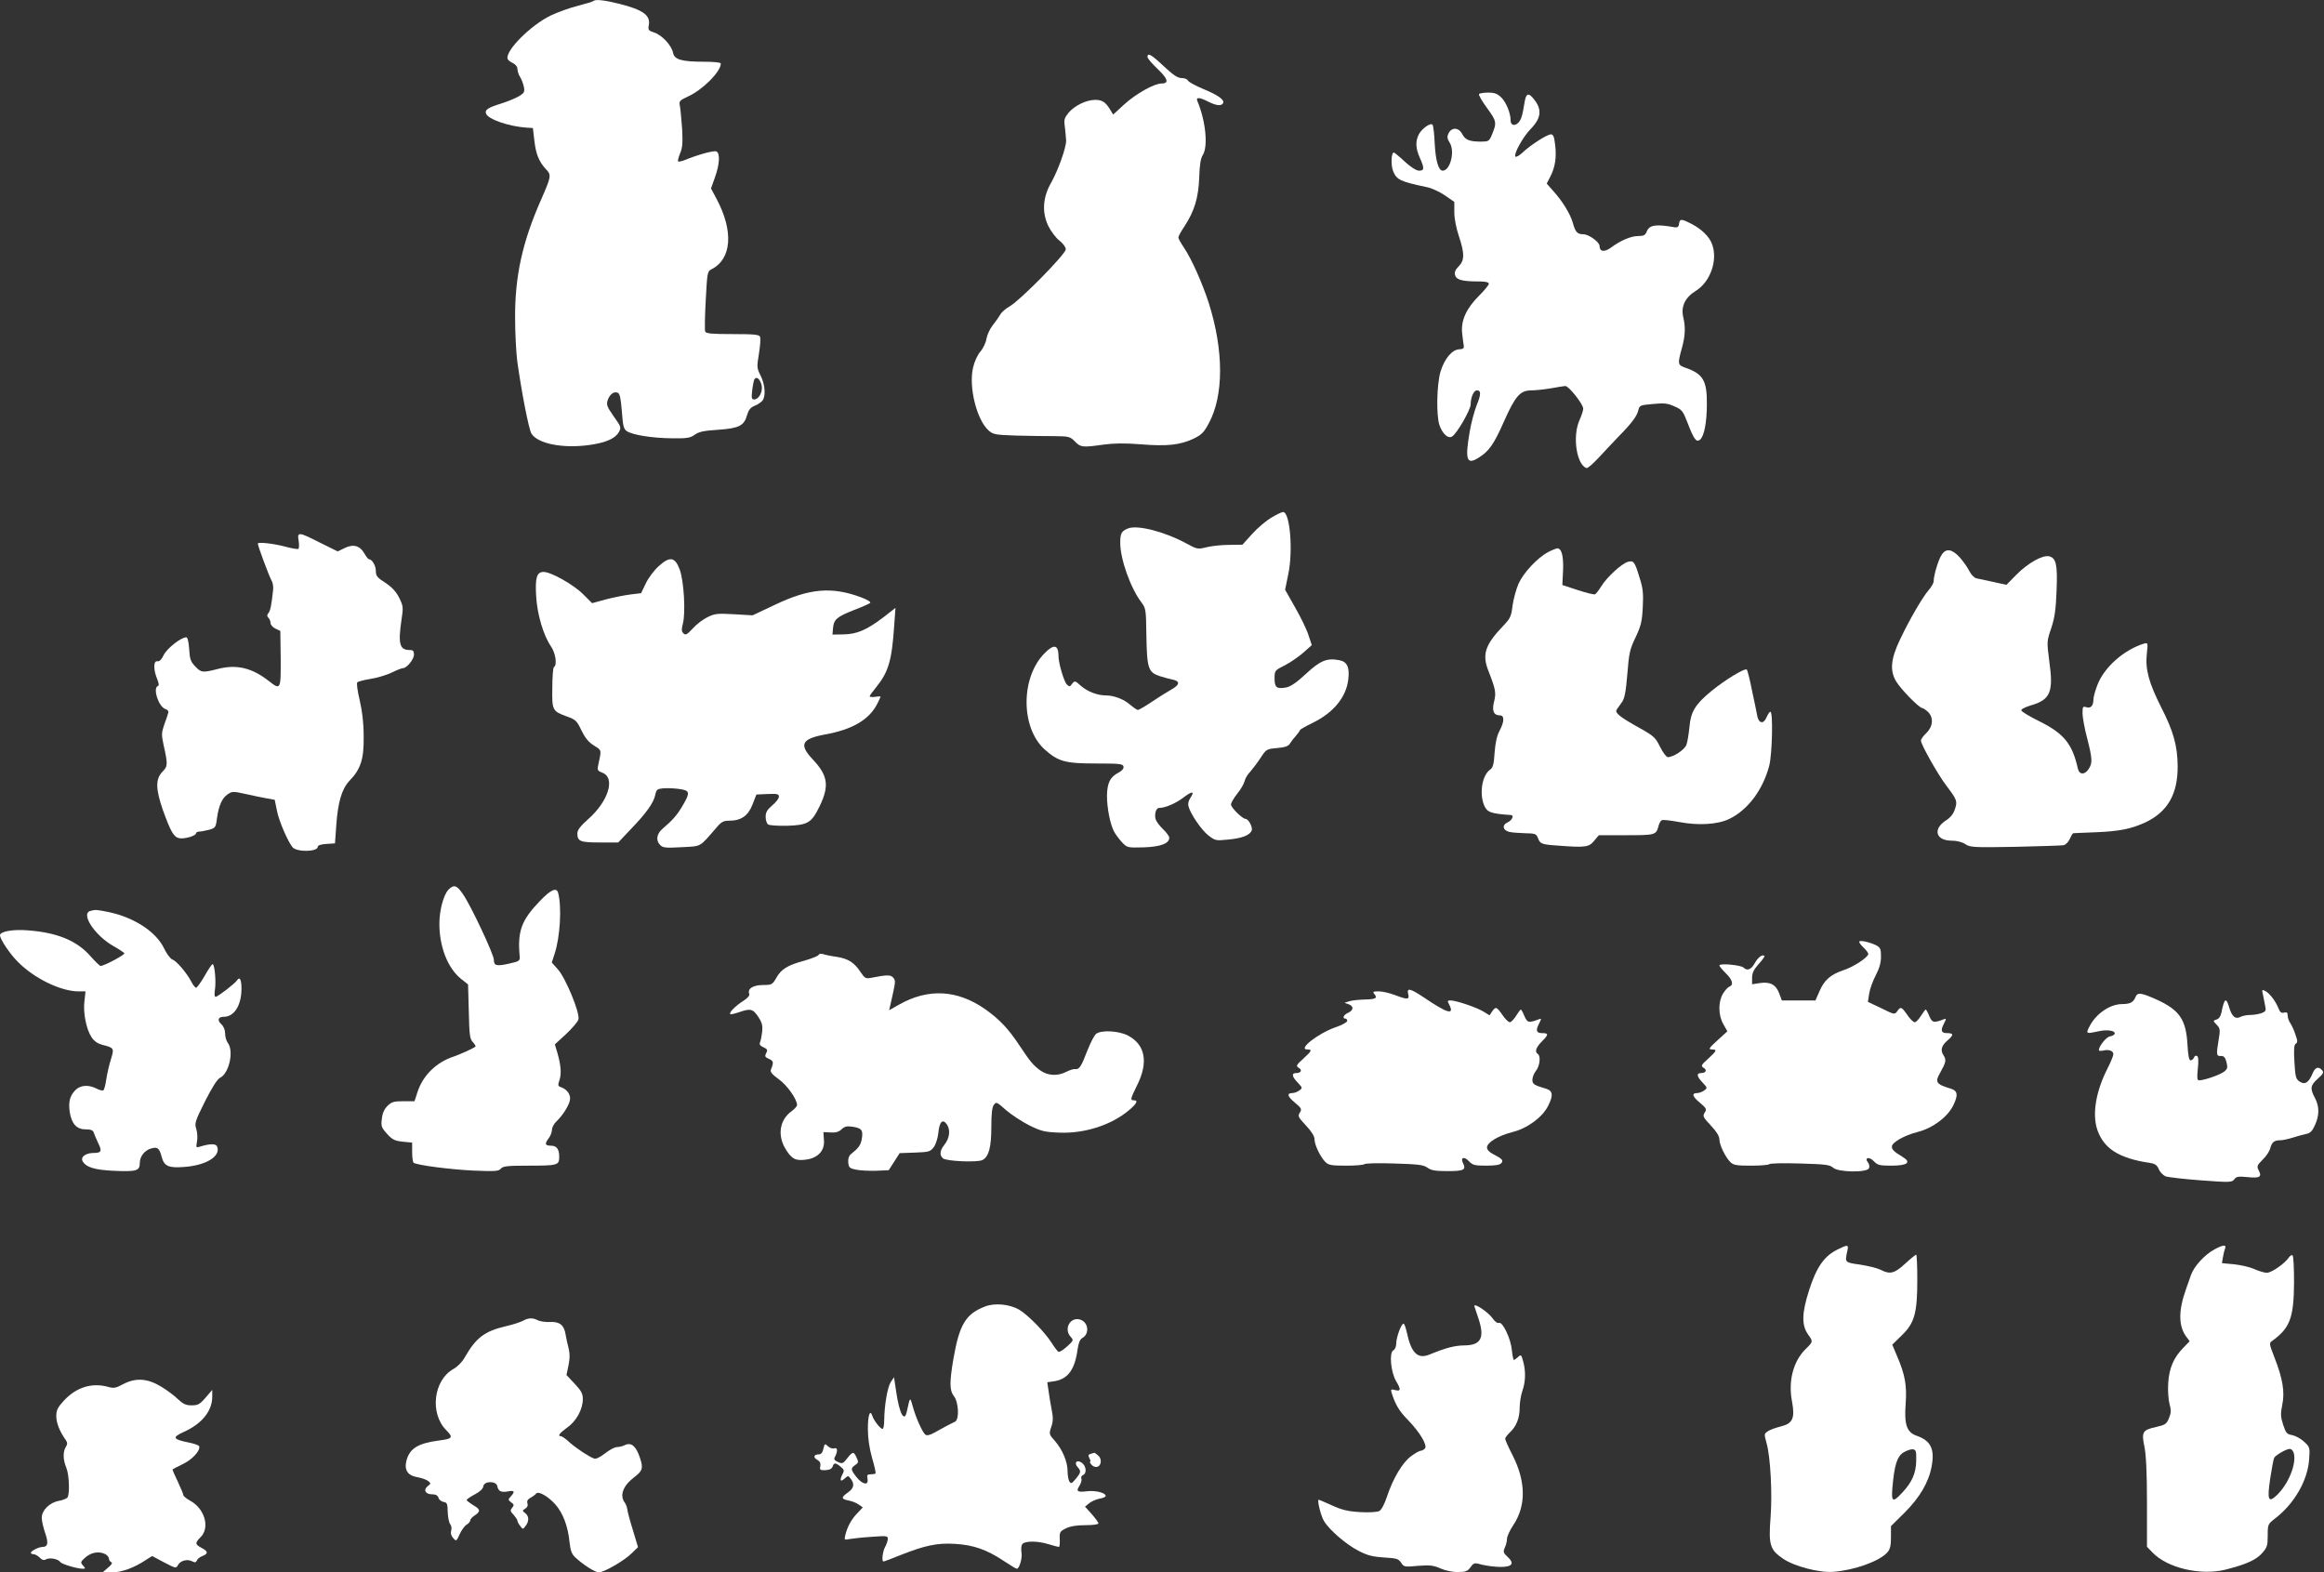
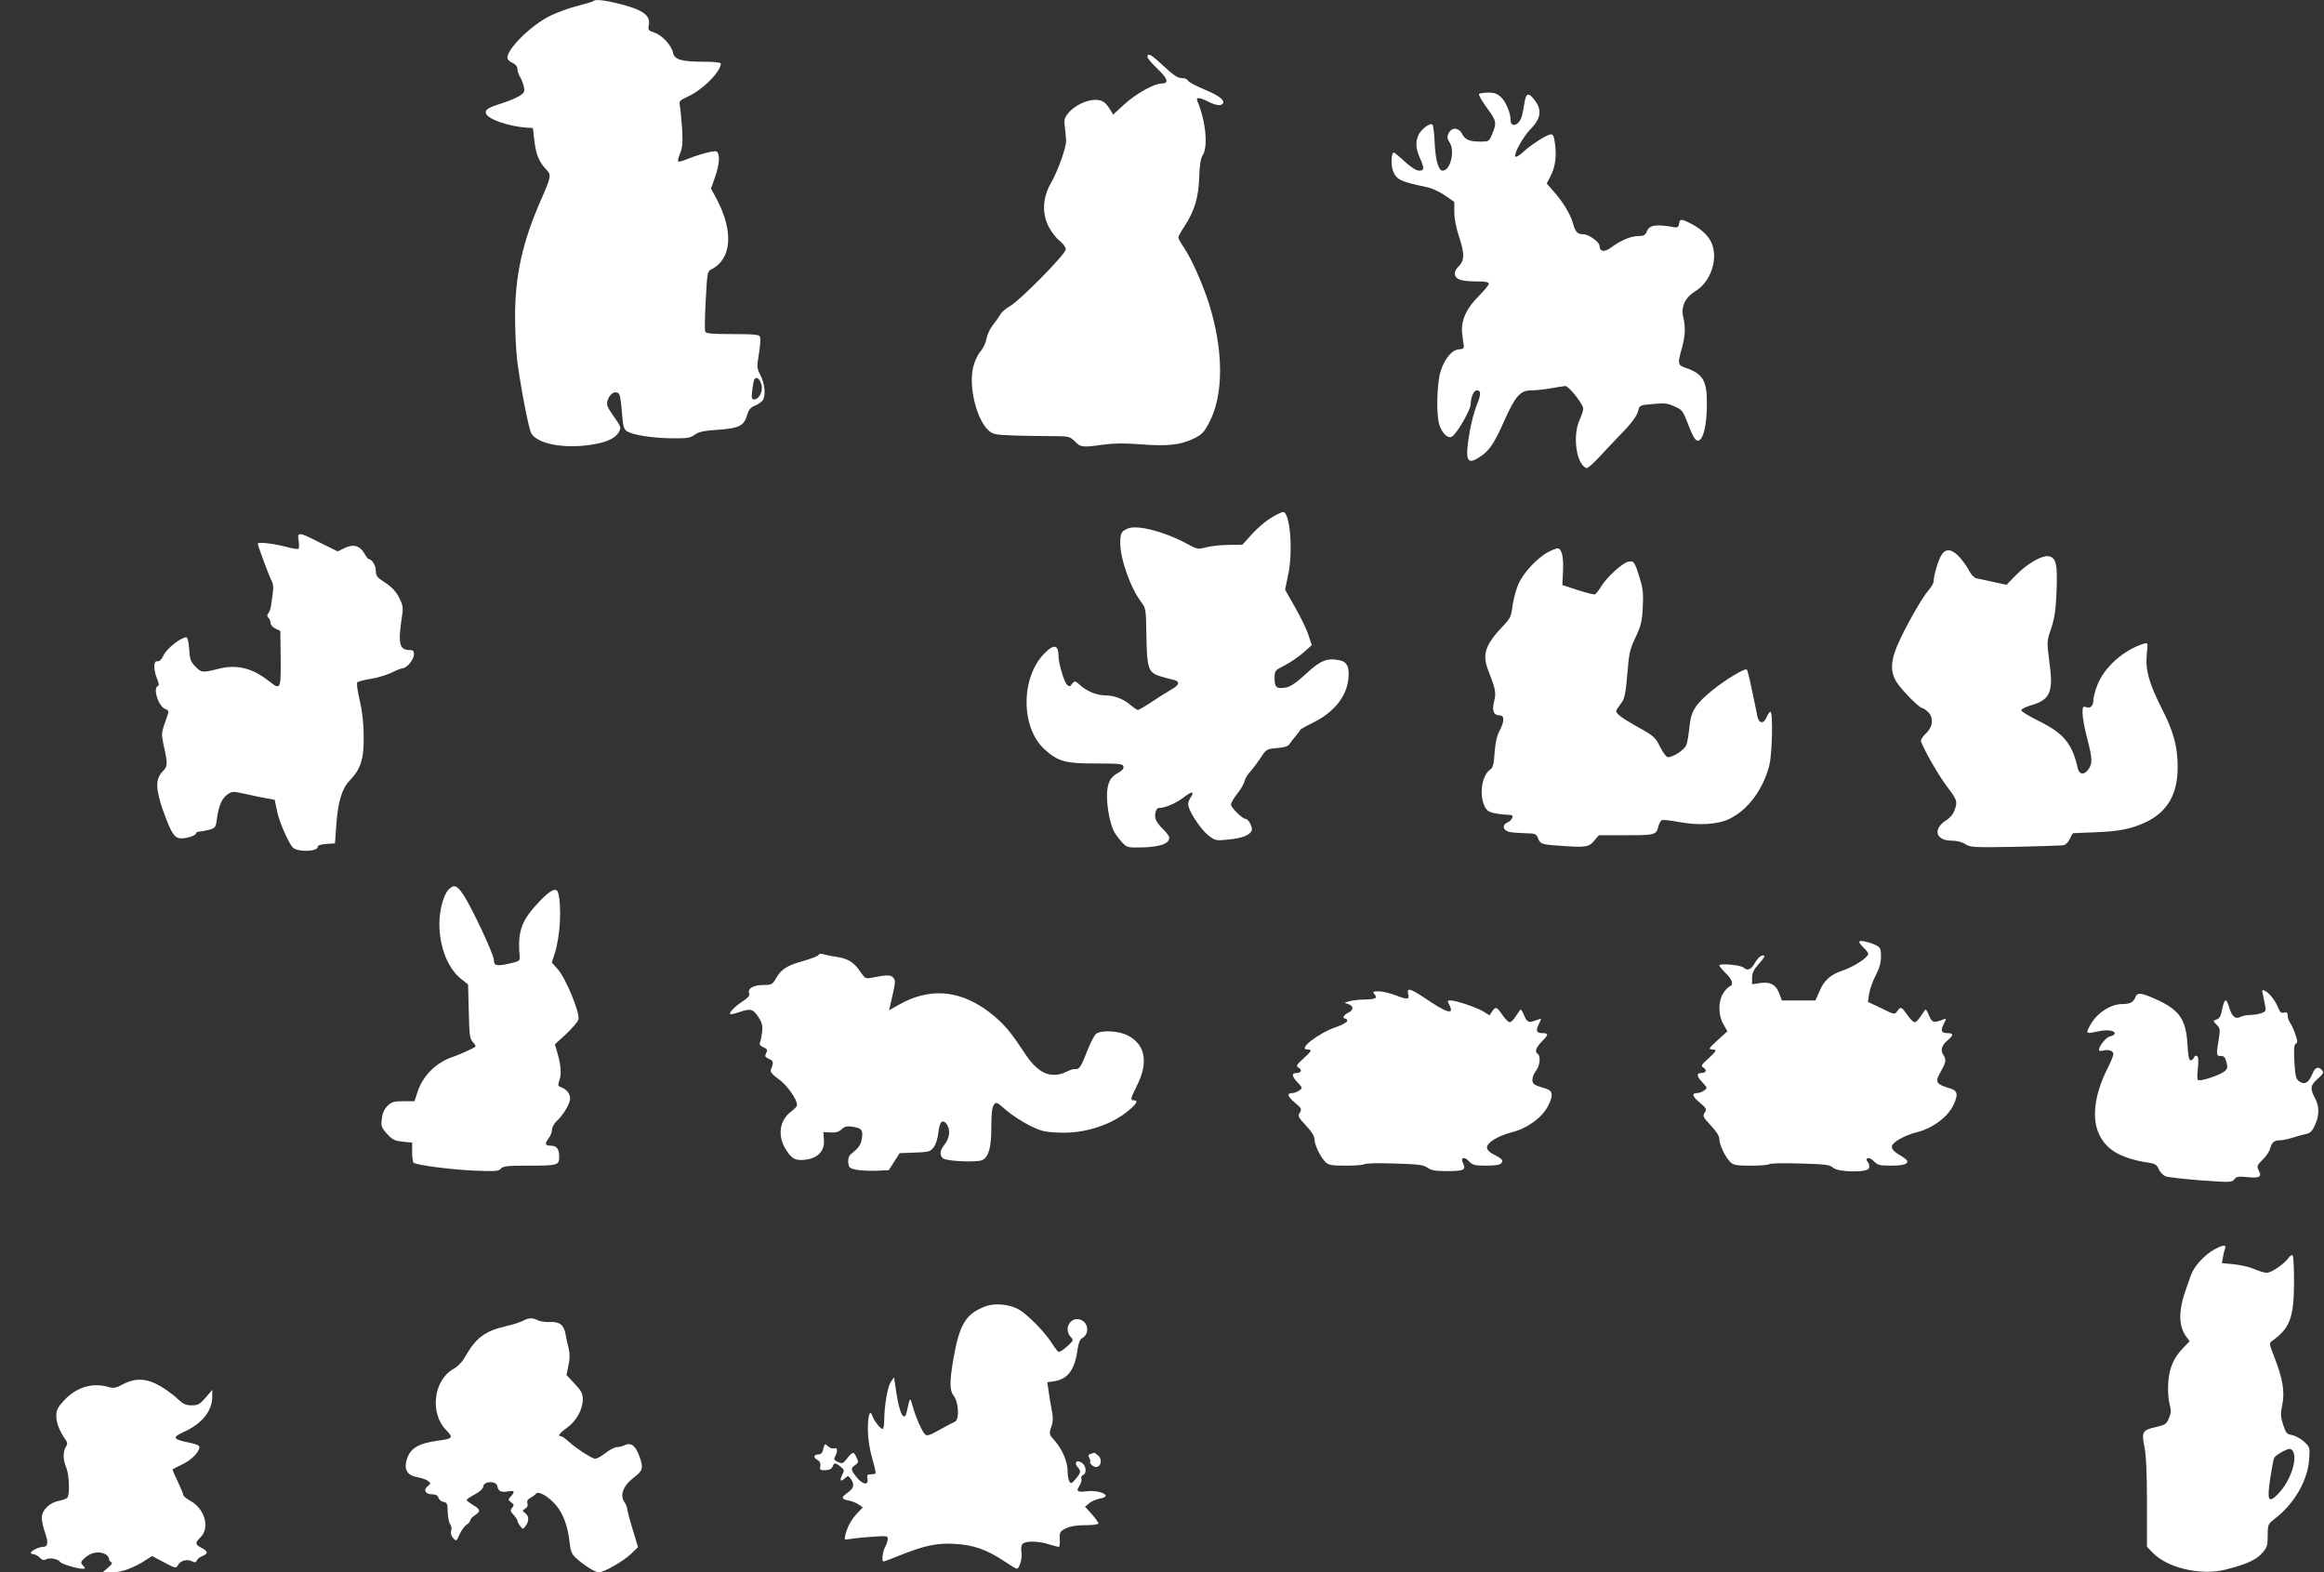
<svg xmlns="http://www.w3.org/2000/svg" version="1.0" width="1280pt" height="866pt" viewBox="0 0 1280 866" preserveAspectRatio="xMidYMid meet">
  <rect x="0" y="0" width="1280" height="866" fill="#333333" stroke="none" />
  <g transform="translate(0,866) scale(0.1,-0.1)" fill="#ffffff" stroke="none">
    <path d="M3268 8654 c-4 -3 -42 -15 -85 -26 -43 -10 -110 -35 -149 -53 -112 -54 -254 -197 -238 -240 3 -7 16 -17 30 -23 14 -7 24 -20 24 -32 0 -11 6 -31 14 -43 8 -12 17 -36 21 -54 6 -29 3 -35 -27 -53 -18 -11 -62 -29 -97 -40 -74 -23 -92 -35 -84 -56 12 -31 124 -70 223 -77 l35 -2 8 -68 c8 -74 25 -117 64 -159 31 -32 29 -40 -27 -168 -102 -231 -144 -419 -143 -650 0 -85 6 -193 12 -240 24 -173 64 -376 78 -398 35 -56 172 -83 318 -63 93 13 144 36 164 72 13 24 12 29 -29 86 -37 53 -41 64 -33 89 11 32 34 50 55 41 12 -4 17 -30 23 -102 6 -83 10 -98 28 -110 33 -21 141 -38 249 -39 83 -1 100 2 125 20 22 16 49 22 128 27 115 8 144 22 160 82 8 27 19 41 41 50 16 6 35 19 43 28 20 25 15 89 -10 139 -21 41 -21 47 -9 120 7 43 10 84 6 93 -4 12 -30 15 -151 15 -115 0 -147 3 -151 14 -3 8 -2 85 3 172 8 150 9 159 30 170 113 56 125 209 30 388 l-31 58 22 62 c26 72 29 134 7 142 -14 6 -102 -18 -172 -47 -18 -7 -35 -11 -38 -8 -3 3 2 23 11 45 13 30 15 59 11 134 -4 52 -9 109 -12 125 -6 28 -3 31 43 53 81 36 182 137 182 182 0 6 -35 10 -92 10 -124 0 -164 12 -171 49 -8 41 -61 98 -104 112 -31 10 -34 14 -30 39 12 55 -31 86 -162 119 -84 21 -133 26 -143 15z m926 -2112 c10 -36 -13 -82 -41 -82 -13 0 -15 8 -10 50 3 28 9 55 12 61 11 17 29 4 39 -29z" />
    <path d="M6320 8346 c0 -7 25 -37 56 -66 57 -54 64 -80 21 -80 -40 0 -140 -56 -205 -115 l-61 -56 -17 28 c-26 42 -44 53 -83 53 -49 -1 -111 -31 -145 -70 -24 -30 -27 -39 -21 -79 3 -25 6 -59 7 -76 0 -39 -44 -163 -83 -232 -46 -80 -51 -163 -15 -238 15 -30 43 -67 62 -81 19 -15 34 -35 34 -47 0 -26 -248 -278 -307 -313 -24 -13 -48 -35 -54 -47 -7 -12 -25 -38 -41 -58 -16 -20 -31 -53 -35 -75 -3 -21 -18 -53 -34 -71 -16 -19 -32 -55 -40 -89 -24 -107 20 -284 85 -344 26 -23 36 -25 154 -29 70 -2 164 -3 210 -3 78 -1 85 -2 112 -29 32 -33 42 -34 156 -18 58 8 117 9 206 2 145 -12 220 -4 294 32 43 21 56 35 82 84 83 154 82 401 0 661 -36 111 -94 242 -137 306 -17 25 -31 50 -31 56 0 6 15 34 34 62 55 84 77 158 81 269 2 68 8 105 19 122 31 47 17 188 -29 298 -10 23 11 22 60 -3 44 -22 71 -25 81 -9 11 18 -26 45 -109 79 -43 18 -81 39 -84 46 -3 8 -18 14 -34 14 -23 0 -46 16 -99 65 -69 65 -90 77 -90 51z" />
    <path d="M8146 8142 c-3 -5 17 -40 45 -78 53 -73 54 -79 24 -151 -13 -30 -18 -33 -57 -33 -64 0 -87 9 -104 41 -19 38 -59 40 -76 4 -9 -19 -7 -29 6 -50 31 -47 4 -155 -38 -155 -23 0 -39 54 -44 150 -2 52 -8 99 -12 103 -11 13 -59 -21 -76 -54 -19 -38 -17 -76 6 -128 26 -57 25 -71 -4 -71 -15 0 -45 19 -79 50 -30 28 -57 50 -60 50 -15 0 -17 -70 -4 -103 20 -48 40 -57 187 -88 25 -5 69 -25 98 -45 l52 -36 0 -57 c0 -35 10 -86 25 -131 32 -96 32 -134 -1 -167 -18 -18 -24 -32 -20 -48 7 -26 39 -35 127 -35 41 0 59 -4 59 -13 0 -7 -25 -37 -54 -66 -70 -70 -100 -136 -93 -205 3 -28 7 -60 9 -70 2 -15 -4 -19 -26 -20 -39 -2 -81 -53 -102 -123 -21 -70 -24 -241 -6 -294 17 -49 48 -77 70 -63 27 17 101 146 102 176 0 39 17 78 34 78 24 0 24 -22 -1 -82 -12 -31 -30 -96 -38 -144 -27 -156 -17 -186 47 -146 59 36 86 75 142 202 63 141 89 170 151 170 22 0 69 5 105 11 36 7 72 12 81 13 19 1 99 -100 99 -125 0 -9 -9 -38 -21 -64 -39 -88 -16 -244 39 -263 6 -2 35 23 64 54 29 32 80 85 112 119 74 75 102 113 110 147 6 25 10 27 80 33 62 6 81 4 118 -13 42 -18 47 -25 72 -89 35 -92 49 -111 69 -95 23 19 38 95 38 197 1 129 -21 166 -119 200 -42 15 -43 20 -18 110 18 66 20 112 7 168 -14 58 10 109 69 145 81 50 123 171 89 259 -15 40 -57 81 -111 109 -58 30 -66 30 -70 2 -2 -17 -9 -22 -23 -20 -106 19 -141 13 -155 -23 -8 -20 -16 -25 -47 -25 -40 0 -97 -24 -152 -65 -35 -25 -61 -21 -61 10 0 22 -60 65 -90 65 -33 0 -43 11 -58 65 -14 48 -57 118 -107 173 l-36 41 20 39 c27 52 35 108 26 177 -5 42 -10 55 -23 55 -21 0 -116 -61 -158 -102 -18 -16 -34 -25 -38 -20 -9 15 42 108 84 151 59 60 64 108 19 164 -31 40 -45 34 -53 -22 -4 -27 -11 -63 -17 -79 -15 -45 -59 -55 -59 -14 0 39 -24 97 -50 124 -23 22 -37 28 -74 28 -24 0 -47 -4 -50 -8z" />
    <path d="M7004 5810 c-28 -16 -76 -56 -106 -89 l-55 -61 -74 -1 c-41 0 -96 -6 -124 -13 -48 -12 -52 -11 -111 21 -117 64 -268 103 -320 83 -37 -15 -44 -26 -44 -80 0 -89 57 -250 117 -328 24 -32 25 -40 27 -180 3 -183 10 -205 74 -226 26 -8 59 -17 75 -20 38 -9 34 -29 -14 -55 -23 -13 -70 -43 -106 -67 -36 -24 -70 -44 -76 -44 -5 0 -24 13 -43 29 -34 30 -88 51 -134 51 -46 0 -100 21 -136 52 -33 30 -35 30 -49 12 -12 -17 -15 -17 -29 -4 -16 16 -46 118 -46 156 0 63 -25 69 -76 17 -133 -133 -133 -410 -1 -530 75 -67 113 -78 282 -78 133 0 150 -2 153 -17 2 -11 -8 -23 -27 -33 -47 -24 -63 -57 -64 -128 0 -66 17 -155 39 -197 7 -14 26 -39 42 -57 30 -32 31 -32 119 -30 94 3 143 21 143 53 0 8 -15 29 -34 47 -19 18 -37 42 -41 55 -8 27 2 62 18 62 34 0 92 25 133 56 51 39 66 38 40 -1 -11 -16 -14 -34 -10 -47 14 -46 71 -128 108 -158 39 -30 42 -31 110 -24 77 7 120 24 130 50 7 18 -18 64 -34 64 -17 0 -80 62 -80 79 0 9 15 35 34 59 19 23 37 54 41 70 3 15 18 39 32 53 13 15 39 49 56 75 31 48 34 49 91 54 43 4 62 10 70 24 6 10 21 30 34 44 12 14 22 28 22 31 0 3 31 21 68 39 115 55 187 142 198 240 8 67 -6 98 -50 106 -68 13 -104 -2 -183 -75 -50 -47 -84 -70 -108 -75 -53 -10 -65 -1 -65 49 0 44 1 45 57 73 31 16 77 48 102 70 l46 41 -18 54 c-9 30 -42 98 -73 152 l-56 99 17 83 c28 130 10 345 -28 345 -7 0 -35 -13 -63 -30z" />
    <path d="M1645 5681 c3 -21 3 -41 -2 -44 -4 -3 -39 3 -78 14 -64 16 -145 25 -145 15 0 -13 64 -184 75 -202 7 -11 12 -36 9 -55 -9 -83 -15 -114 -26 -126 -8 -10 -8 -17 0 -25 7 -7 12 -20 12 -29 0 -10 12 -24 27 -31 l27 -13 2 -152 c1 -172 0 -175 -65 -124 -93 73 -177 93 -280 67 -85 -22 -93 -21 -126 14 -25 26 -30 40 -33 95 -3 41 -9 65 -16 65 -29 0 -106 -61 -124 -97 -12 -25 -23 -37 -35 -35 -22 4 -23 -44 -2 -96 10 -24 12 -38 5 -40 -30 -10 3 -115 41 -127 14 -5 19 -13 15 -23 -3 -10 -12 -39 -22 -65 -14 -41 -15 -55 -4 -105 25 -114 25 -121 -6 -153 -38 -40 -37 -94 3 -210 42 -116 59 -148 88 -155 27 -7 95 12 95 27 0 5 8 9 18 9 9 0 33 5 54 10 34 10 37 13 43 63 10 71 28 112 60 133 24 16 30 16 98 1 40 -9 92 -20 116 -24 l44 -8 13 -63 c11 -55 59 -166 85 -198 23 -28 139 -26 139 2 0 8 16 14 48 16 l47 3 7 98 c9 130 31 203 73 247 62 64 80 120 78 245 0 75 -8 138 -22 199 -12 50 -18 93 -13 98 5 5 37 13 73 19 35 5 87 21 115 34 28 14 56 25 63 25 21 0 61 48 61 75 0 20 -5 25 -24 25 -55 0 -64 34 -45 164 11 71 10 78 -12 123 -17 34 -39 58 -76 83 -46 29 -53 38 -53 66 0 29 -21 64 -38 64 -4 0 -15 14 -24 30 -25 45 -62 55 -109 32 l-39 -19 -97 48 c-120 61 -127 61 -118 10z" />
    <path d="M8526 5619 c-58 -31 -134 -112 -162 -173 -13 -30 -28 -84 -33 -120 -7 -59 -12 -71 -48 -109 -104 -108 -122 -161 -84 -255 39 -100 42 -118 30 -166 -13 -51 -2 -76 32 -76 26 0 25 -35 -2 -85 -14 -26 -23 -65 -27 -119 -4 -65 -9 -84 -25 -95 -44 -31 -60 -130 -33 -196 17 -39 35 -46 149 -54 17 -2 5 -29 -19 -40 -32 -14 -28 -42 6 -52 14 -4 53 -7 88 -8 56 -1 63 -3 72 -25 12 -34 21 -37 108 -43 155 -12 173 -9 202 26 l26 31 151 0 c161 0 165 1 178 52 4 15 12 29 19 31 7 3 48 -2 92 -10 109 -21 216 -14 279 17 102 49 186 162 220 295 16 64 21 295 6 295 -5 0 -14 -14 -21 -30 -16 -39 -42 -36 -51 5 -3 17 -16 80 -29 140 -12 61 -25 113 -29 117 -9 11 -121 -57 -195 -118 -89 -73 -114 -114 -121 -199 -4 -38 -11 -83 -17 -98 -11 -27 -71 -67 -102 -67 -8 0 -27 25 -43 57 -25 51 -35 60 -110 102 -113 63 -141 85 -128 104 6 8 18 26 29 41 14 20 21 57 29 154 9 113 13 135 45 201 30 64 36 87 40 167 4 75 1 104 -17 160 -27 90 -33 98 -64 90 -33 -8 -116 -84 -147 -134 -14 -23 -30 -43 -35 -45 -6 -3 -48 8 -95 23 l-85 28 4 80 c3 80 -8 122 -32 122 -7 -1 -30 -10 -51 -21z" />
    <path d="M10694 5604 c-18 -26 -44 -114 -44 -146 0 -9 -13 -32 -29 -50 -34 -40 -106 -164 -157 -272 -50 -105 -56 -169 -21 -228 25 -43 128 -148 145 -148 4 0 18 -9 30 -20 33 -31 29 -81 -8 -117 -16 -15 -30 -34 -30 -42 0 -21 94 -188 140 -248 59 -78 62 -86 47 -130 -8 -25 -24 -46 -50 -62 -73 -48 -55 -111 32 -111 28 0 57 -7 75 -19 27 -18 45 -19 275 -15 135 3 256 7 267 9 12 3 27 18 34 35 7 16 15 30 19 31 3 0 56 3 116 5 136 5 202 18 282 55 122 58 178 156 177 309 -1 114 -24 194 -90 323 -68 135 -89 209 -80 295 7 63 6 63 -16 57 -111 -34 -221 -132 -257 -230 -12 -31 -21 -66 -21 -78 0 -34 -15 -50 -39 -42 -19 6 -21 3 -21 -33 0 -22 11 -83 25 -136 29 -113 31 -138 9 -171 -22 -34 -52 -33 -60 3 -30 135 -77 193 -213 260 -52 26 -96 52 -98 59 -3 6 19 18 52 28 108 31 126 73 102 243 -14 109 -14 110 11 183 19 59 25 101 29 204 6 144 -2 181 -40 191 -36 9 -118 -37 -182 -102 l-54 -55 -73 16 c-40 9 -82 18 -93 20 -12 3 -28 20 -38 39 -9 19 -33 53 -53 76 -43 47 -76 52 -100 14z" />
-     <path d="M3626 5540 c-25 -23 -57 -66 -70 -95 l-25 -52 -58 -7 c-32 -4 -93 -16 -135 -27 l-77 -21 -50 50 c-52 52 -176 122 -217 122 -38 0 -47 -32 -41 -134 6 -101 40 -215 81 -275 26 -37 36 -104 17 -115 -5 -3 -9 -55 -9 -115 -2 -124 0 -128 83 -158 45 -16 53 -24 77 -75 20 -41 39 -65 69 -84 44 -28 43 -19 23 -112 -5 -23 -1 -29 24 -38 73 -28 33 -158 -79 -256 -43 -39 -59 -59 -59 -78 0 -44 16 -50 124 -50 l101 0 70 74 c86 89 125 145 134 188 6 29 11 33 41 36 19 2 59 1 88 -3 62 -8 65 -18 23 -90 -30 -52 -55 -81 -109 -127 -36 -29 -42 -67 -15 -93 14 -14 31 -16 117 -11 112 6 96 -3 193 109 26 31 38 37 70 37 65 0 104 27 128 90 l21 54 62 3 c53 2 62 0 62 -15 0 -9 -16 -31 -37 -48 -28 -24 -36 -38 -36 -63 0 -18 6 -37 14 -42 8 -5 55 -8 105 -7 115 4 134 16 180 111 52 110 44 166 -40 255 -77 82 -61 113 69 137 150 27 241 81 286 167 10 21 19 39 19 41 0 2 -13 2 -30 -1 -16 -2 -30 -1 -30 3 0 4 15 25 34 48 70 86 88 149 101 341 l7 98 -68 -53 c-91 -69 -145 -92 -219 -93 l-60 -1 3 35 c4 48 21 63 115 100 45 17 86 35 90 40 5 4 -17 18 -50 30 -160 60 -284 50 -473 -40 l-125 -59 -101 6 c-92 5 -107 4 -147 -16 -25 -12 -62 -40 -82 -63 -32 -34 -39 -38 -51 -26 -11 11 -11 21 -3 53 16 58 6 238 -18 300 -26 69 -55 72 -117 15z" />
    <path d="M2471 3761 c-28 -28 -51 -114 -51 -189 0 -127 46 -244 119 -303 l39 -31 4 -148 c3 -129 5 -151 22 -169 11 -12 17 -23 15 -25 -10 -9 -87 -44 -120 -55 -95 -31 -169 -103 -199 -194 l-17 -52 -61 0 c-53 0 -65 -4 -88 -26 -18 -18 -28 -41 -31 -72 -5 -40 -2 -48 29 -82 29 -32 42 -38 86 -43 l52 -5 0 -53 c0 -29 4 -55 8 -58 22 -14 204 -37 327 -43 123 -5 142 -4 154 11 11 13 35 16 145 16 169 0 176 2 176 49 0 42 -14 61 -45 61 -33 0 -36 10 -15 38 11 13 20 36 20 49 0 13 11 34 24 46 39 37 76 98 76 127 0 27 -20 52 -52 63 -15 5 -16 11 -7 37 12 34 9 82 -11 151 l-14 47 62 57 c34 32 65 68 68 81 9 35 -71 229 -114 276 l-33 37 15 46 c31 91 41 261 20 338 -9 31 -40 18 -101 -46 -101 -105 -123 -165 -111 -301 3 -28 0 -30 -57 -43 -70 -16 -85 -12 -85 21 0 29 -126 298 -170 361 -34 50 -50 55 -79 26z" />
-     <path d="M498 3643 c-56 -14 24 -136 129 -195 29 -16 55 -34 58 -38 5 -8 -112 -70 -131 -70 -5 0 -30 25 -56 54 -74 85 -183 130 -344 142 -81 7 -154 -6 -154 -27 0 -21 53 -101 96 -144 89 -92 238 -165 336 -165 l39 0 -6 -54 c-8 -64 10 -155 40 -200 14 -21 34 -34 60 -41 64 -16 65 -18 45 -82 -10 -32 -21 -82 -25 -110 -4 -29 -11 -55 -16 -58 -4 -3 -22 1 -38 10 -44 22 -88 19 -116 -9 -30 -31 -39 -64 -31 -120 10 -65 38 -96 87 -96 29 0 41 -5 45 -17 3 -10 14 -35 24 -57 23 -46 19 -56 -24 -56 -45 0 -75 -23 -60 -47 19 -32 66 -46 165 -51 131 -6 149 -1 149 43 0 37 28 72 67 81 31 8 41 -1 53 -46 14 -53 37 -64 126 -57 120 9 201 59 180 112 -6 17 -39 17 -94 0 -22 -7 -23 -6 -17 28 4 20 2 51 -4 69 -10 31 -7 42 48 152 39 77 68 123 83 130 50 24 77 147 43 192 -8 10 -15 33 -15 51 0 20 -8 40 -21 52 -24 22 -18 41 14 41 57 0 97 63 97 155 0 51 -10 69 -25 45 -11 -17 -106 -90 -117 -90 -7 0 -8 15 -4 41 7 43 -2 139 -13 139 -4 0 -24 -29 -44 -65 -21 -36 -42 -65 -47 -65 -5 0 -17 15 -26 33 -25 48 -82 115 -104 122 -11 4 -31 30 -46 61 -43 91 -163 170 -302 200 -70 14 -76 15 -104 7z" />
    <path d="M10240 3473 c0 -5 11 -20 25 -33 14 -13 25 -28 25 -34 -1 -19 -82 -72 -138 -90 -69 -23 -105 -54 -131 -116 l-22 -50 -92 0 -93 0 -13 35 c-18 51 -50 69 -106 61 l-45 -7 0 35 c0 27 9 46 36 76 20 22 35 43 32 45 -11 11 -36 -8 -54 -41 -19 -34 -41 -43 -61 -23 -14 14 -133 25 -133 12 0 -5 16 -24 35 -43 37 -36 45 -64 20 -74 -8 -3 -24 -20 -35 -38 -27 -45 -27 -119 2 -169 l22 -39 -55 -50 c-46 -42 -51 -49 -31 -50 31 0 28 -7 -20 -51 -39 -35 -41 -40 -25 -50 21 -12 13 -29 -14 -29 -27 0 -24 -19 9 -53 26 -28 27 -29 8 -43 -11 -8 -28 -14 -37 -14 -33 0 -29 -18 12 -52 38 -32 40 -37 28 -56 -12 -19 -9 -25 34 -71 31 -33 47 -59 47 -76 0 -30 32 -97 60 -125 17 -17 34 -20 114 -20 52 0 97 4 100 8 3 5 78 7 168 4 142 -4 166 -7 184 -23 28 -26 188 -28 198 -3 4 9 1 23 -5 31 -23 27 6 35 31 8 21 -22 32 -25 96 -25 90 0 114 18 62 49 -45 27 -58 39 -58 56 0 23 69 62 140 80 82 20 166 82 197 145 29 58 26 82 -12 94 -81 24 -89 36 -60 86 33 59 36 72 20 97 -20 30 -12 55 25 86 31 27 30 37 -6 37 -32 0 -37 14 -18 51 15 30 15 31 -1 25 -55 -21 -63 -19 -79 18 -8 20 -17 36 -20 36 -2 0 -14 -16 -26 -35 -12 -19 -27 -35 -34 -35 -8 0 -26 18 -41 40 -32 46 -37 48 -56 20 -14 -19 -16 -18 -87 17 l-74 35 7 46 c4 25 20 70 36 100 20 39 29 69 29 103 0 43 -3 50 -27 63 -37 18 -93 30 -93 19z" />
    <path d="M4509 3401 c-2 -6 -38 -20 -79 -32 -93 -25 -128 -47 -155 -96 -21 -36 -24 -38 -75 -38 -54 -1 -85 -21 -73 -50 3 -8 -11 -24 -34 -38 -42 -27 -79 -64 -71 -72 3 -3 24 2 48 10 63 22 77 19 106 -25 21 -31 25 -48 22 -82 -3 -24 -8 -50 -12 -59 -5 -11 1 -19 19 -27 22 -10 24 -15 15 -32 -9 -17 -7 -22 15 -32 26 -11 27 -19 11 -59 -5 -12 6 -26 42 -52 46 -32 102 -111 102 -143 0 -7 -14 -22 -30 -34 -67 -48 -80 -135 -31 -212 33 -53 55 -63 115 -54 63 10 99 50 94 107 l-3 44 39 -2 c29 -2 46 3 61 17 18 17 30 19 64 14 48 -8 56 -19 47 -70 -7 -32 -16 -46 -61 -82 -10 -9 -15 -25 -13 -45 3 -28 8 -32 43 -39 22 -5 72 -7 110 -6 l70 3 30 47 30 47 84 3 c78 3 85 5 104 30 11 15 22 49 25 77 6 64 24 82 48 47 20 -31 14 -76 -16 -113 -24 -30 -26 -56 -6 -73 20 -16 191 -23 217 -9 35 18 49 70 49 182 0 72 4 109 14 122 13 18 16 16 67 -29 30 -26 87 -63 128 -84 65 -32 84 -37 165 -40 140 -6 289 42 386 125 42 36 50 53 25 53 -21 0 -19 8 17 81 65 129 46 227 -52 277 -51 25 -144 30 -173 8 -10 -8 -31 -49 -48 -92 -34 -89 -45 -106 -68 -102 -9 1 -30 -6 -48 -15 -47 -25 -103 -22 -144 8 -40 30 -55 48 -114 137 -61 92 -109 143 -189 200 -153 107 -314 116 -474 25 l-55 -31 6 25 c31 137 31 137 17 154 -14 17 -34 17 -125 -1 -27 -5 -33 -1 -55 32 -35 53 -68 74 -131 84 -30 4 -64 11 -75 15 -13 4 -23 2 -25 -4z" />
    <path d="M7756 3185 c8 -31 -3 -32 -74 -5 -29 11 -68 20 -88 20 -32 0 -35 -2 -24 -15 19 -23 6 -29 -58 -30 -31 -1 -68 -5 -82 -10 l-25 -8 23 -8 c29 -11 28 -33 -3 -47 -25 -11 -34 -32 -15 -32 6 0 10 -6 10 -13 0 -7 -29 -23 -65 -35 -98 -35 -208 -122 -155 -122 29 0 25 -8 -22 -51 -39 -35 -41 -40 -25 -50 21 -12 13 -29 -14 -29 -27 0 -24 -19 9 -53 26 -28 27 -29 8 -43 -11 -8 -28 -14 -37 -14 -33 0 -29 -18 12 -52 38 -32 40 -37 28 -56 -12 -19 -9 -25 34 -71 31 -33 47 -59 47 -76 0 -30 32 -97 60 -125 17 -17 34 -20 114 -20 52 0 97 4 100 8 3 5 76 7 163 4 133 -4 162 -7 185 -23 20 -15 44 -19 111 -19 90 0 103 7 85 44 -16 31 6 39 32 11 21 -22 32 -25 96 -25 48 0 75 4 83 14 13 15 5 24 -46 50 -20 10 -33 24 -33 36 0 28 62 65 140 85 82 20 166 82 197 145 29 58 26 82 -12 94 -65 19 -75 25 -75 49 0 14 9 36 20 50 21 26 27 81 10 92 -19 12 -10 37 24 71 36 36 36 44 0 44 -32 0 -37 14 -18 51 15 30 15 31 -1 25 -55 -21 -63 -19 -79 18 -8 20 -17 36 -20 36 -2 0 -14 -16 -26 -35 -12 -19 -27 -35 -34 -35 -8 0 -26 18 -41 40 -32 46 -37 48 -57 19 l-14 -21 -34 21 c-38 23 -150 61 -181 61 -16 0 -18 -3 -9 -19 34 -65 -6 -54 -140 37 -74 49 -93 53 -84 17z" />
    <path d="M12464 3181 c3 -17 9 -44 12 -61 6 -26 3 -31 -20 -40 -15 -5 -43 -10 -62 -10 -20 0 -44 -5 -55 -11 -27 -14 -46 2 -61 52 -17 59 -27 52 -43 -28 -4 -20 -14 -35 -27 -38 -20 -7 -20 -7 1 -29 19 -20 20 -27 11 -81 -14 -85 -13 -92 12 -91 16 1 24 -7 31 -34 7 -30 6 -37 -13 -52 -21 -17 -109 -48 -138 -48 -11 0 -12 13 -7 64 5 43 3 66 -4 70 -6 4 -14 0 -17 -8 -3 -9 -12 -16 -19 -16 -8 0 -14 27 -17 88 -8 137 -44 189 -168 246 -89 40 -108 42 -119 13 -11 -27 -29 -37 -72 -37 -67 0 -144 -52 -180 -122 -22 -42 -20 -43 49 -28 47 11 95 4 89 -14 -2 -6 -14 -12 -26 -14 -20 -3 -61 -54 -61 -76 0 -4 11 -5 24 -2 31 8 56 -2 56 -20 0 -8 -15 -45 -34 -82 -63 -125 -83 -248 -55 -333 36 -105 118 -158 290 -184 29 -4 39 -12 49 -34 6 -16 24 -34 38 -40 15 -5 103 -15 196 -22 159 -12 170 -11 182 6 11 15 22 17 73 12 67 -7 81 1 61 38 -11 21 -9 27 22 58 20 19 39 48 42 63 9 34 22 44 56 44 14 0 45 7 70 15 25 8 58 17 73 20 21 4 33 16 47 48 25 54 25 103 0 150 -28 52 -25 70 16 106 29 26 34 35 24 46 -20 24 -39 17 -53 -17 -21 -51 -42 -64 -71 -45 -21 14 -24 25 -29 109 -4 70 -2 95 8 100 10 6 10 16 -2 49 -7 23 -20 51 -28 63 -8 11 -15 30 -15 42 0 17 -5 21 -20 17 -15 -4 -22 2 -30 22 -15 39 -48 83 -72 96 -20 11 -21 9 -14 -20z" />
-     <path d="M10122 1779 c-75 -37 -117 -97 -158 -225 -41 -128 -42 -194 -4 -246 26 -36 26 -38 -14 -77 -69 -67 -98 -177 -76 -290 17 -92 4 -121 -61 -137 -57 -15 -89 -31 -89 -47 0 -7 4 -27 10 -46 21 -74 32 -274 22 -406 -12 -154 -4 -180 69 -230 62 -42 200 -78 276 -72 117 9 254 58 298 107 15 17 20 36 20 84 l0 61 76 75 c82 82 132 166 148 254 18 96 -5 142 -84 169 -53 19 -68 61 -59 178 7 97 -3 157 -47 259 l-27 64 52 51 c71 68 86 123 86 308 0 75 -3 137 -6 137 -3 0 -31 -22 -61 -50 -60 -55 -84 -60 -136 -33 -18 9 -68 21 -112 28 -85 12 -84 11 -71 73 9 38 5 39 -52 11z m432 -1164 c-1 -68 -23 -119 -78 -177 -51 -55 -60 -51 -53 30 11 123 25 169 60 192 18 11 41 19 52 18 18 -3 20 -10 19 -63z" />
    <path d="M12197 1779 c-54 -29 -113 -93 -130 -142 -8 -23 -20 -58 -27 -77 -42 -117 -42 -201 0 -260 l20 -27 -34 -35 c-54 -55 -79 -113 -84 -195 -3 -42 1 -91 7 -115 10 -35 9 -49 -3 -79 -13 -32 -21 -37 -70 -48 -76 -17 -82 -27 -65 -109 9 -46 14 -141 14 -309 l0 -242 30 -31 c81 -86 266 -129 402 -95 114 29 170 54 202 91 28 31 31 42 31 97 0 62 1 63 42 95 104 80 178 208 186 323 5 67 4 69 -27 98 -18 17 -47 33 -66 37 -30 5 -35 12 -50 57 -14 44 -15 59 -5 109 15 71 3 145 -43 262 -30 77 -30 79 -11 92 97 70 118 128 119 321 0 78 -3 145 -8 149 -4 4 -15 -2 -23 -15 -24 -33 -94 -81 -119 -81 -12 0 -43 9 -68 20 -26 12 -76 23 -113 27 l-66 6 5 31 c3 17 8 39 12 49 9 23 -10 22 -58 -4z m437 -1124 c15 -58 -31 -170 -93 -229 -48 -46 -55 -28 -37 93 9 56 18 107 22 113 10 15 67 48 85 48 10 0 20 -11 23 -25z" />
    <path d="M5427 1465 c-108 -41 -143 -99 -176 -290 -22 -129 -21 -173 2 -203 27 -33 32 -130 7 -142 -16 -7 -54 -27 -113 -60 -27 -15 -42 -18 -51 -11 -16 14 -52 93 -69 156 -15 53 -14 54 -32 -27 -13 -66 -41 -17 -59 107 l-12 80 -18 -27 c-18 -28 -35 -127 -36 -210 0 -27 -4 -48 -9 -48 -12 0 -48 46 -56 71 -13 40 -25 5 -25 -70 0 -53 8 -105 23 -160 13 -44 22 -83 19 -86 -3 -3 -15 -5 -27 -5 -18 0 -21 -4 -17 -25 7 -38 -27 -32 -60 9 -33 42 -34 49 -8 67 19 13 19 17 8 41 -16 35 -21 35 -52 -4 -22 -29 -27 -31 -51 -20 -21 10 -24 15 -15 31 15 29 13 51 -5 44 -9 -3 -24 2 -34 11 -18 17 -19 16 -26 -13 -4 -21 -13 -31 -25 -31 -28 0 -33 -17 -9 -30 15 -8 20 -19 17 -35 -4 -21 -1 -23 29 -22 22 1 35 8 39 20 7 22 16 22 44 -1 19 -15 21 -22 11 -40 -18 -34 -13 -47 10 -26 20 18 21 18 35 -1 22 -29 17 -52 -16 -75 -38 -27 -38 -36 3 -44 18 -3 43 -13 56 -22 l23 -16 -30 -32 c-33 -34 -55 -75 -66 -120 -7 -28 -6 -28 26 -22 18 3 72 9 121 12 81 6 87 5 87 -12 -1 -11 -7 -30 -15 -44 -14 -25 -20 -80 -9 -80 4 0 46 16 93 35 137 54 203 68 301 62 102 -6 175 -32 267 -93 36 -24 69 -44 73 -44 15 0 32 61 26 91 -3 19 -1 38 5 45 15 18 84 18 145 -1 27 -8 52 -15 56 -15 4 0 6 19 5 42 -2 40 1 44 33 60 24 12 58 18 108 18 41 0 72 4 72 10 0 5 -17 28 -37 51 l-37 41 23 19 c12 10 38 21 57 25 19 3 34 10 34 15 0 17 -55 31 -101 26 -56 -7 -64 -1 -43 31 8 13 13 30 10 38 -3 8 1 17 9 20 22 9 18 51 -7 68 -27 19 -45 0 -22 -25 19 -21 18 -29 -11 -64 -21 -25 -26 -28 -35 -15 -5 8 -10 34 -10 57 0 52 -28 119 -70 167 -32 36 -33 38 -20 77 11 32 11 53 2 97 -6 31 -14 78 -17 103 l-7 46 40 6 c74 12 112 64 127 175 5 35 13 55 25 62 41 22 36 84 -7 101 -56 21 -97 -48 -56 -94 17 -18 16 -20 -20 -53 -21 -19 -42 -32 -48 -29 -5 4 -22 25 -36 48 -38 60 -131 155 -180 184 -52 30 -133 38 -186 18z" />
-     <path d="M8120 1467 c0 -1 9 -28 20 -60 40 -114 19 -157 -77 -157 -52 -1 -99 -13 -189 -50 -65 -27 -101 7 -125 119 -6 28 -14 51 -19 51 -12 0 -40 -76 -40 -110 0 -17 -7 -33 -17 -38 -22 -13 -13 -119 16 -168 28 -47 27 -58 -5 -50 -23 6 -25 5 -19 -16 20 -63 40 -98 89 -148 67 -69 110 -142 94 -158 -7 -7 -17 -12 -23 -12 -7 0 -30 -13 -53 -30 -47 -34 -100 -123 -133 -223 -14 -42 -30 -72 -42 -79 -13 -6 -54 -9 -106 -6 -68 4 -100 12 -155 37 -38 17 -70 31 -73 31 -10 0 12 -89 29 -117 29 -49 124 -131 192 -165 48 -25 78 -32 139 -36 69 -4 80 -7 94 -29 15 -23 19 -24 93 -17 65 5 84 3 123 -14 28 -12 67 -21 97 -20 42 0 53 4 69 26 19 26 21 26 65 14 26 -6 70 -12 100 -12 66 0 79 19 39 56 -23 21 -25 27 -15 50 7 14 12 36 12 48 0 13 15 47 34 75 72 107 71 240 -3 386 -23 44 -41 85 -41 91 0 6 12 21 26 35 36 33 54 79 54 137 0 27 7 69 15 92 18 50 19 110 4 163 -10 36 -12 38 -28 23 -10 -9 -20 -16 -23 -16 -3 0 -8 24 -11 54 -6 64 -51 158 -71 150 -8 -3 -23 7 -35 25 -24 34 -101 86 -101 68z" />
    <path d="M2879 1385 c-14 -7 -55 -21 -92 -29 -119 -28 -165 -63 -228 -173 -13 -24 -40 -51 -62 -63 -110 -62 -131 -245 -39 -337 40 -41 35 -47 -42 -57 -113 -15 -159 -43 -177 -109 -14 -53 6 -84 61 -93 22 -4 48 -13 57 -20 17 -13 17 -15 -1 -29 -26 -20 -13 -45 23 -45 21 0 32 -6 36 -19 3 -11 16 -21 28 -23 19 -3 22 -9 23 -56 1 -28 7 -59 14 -67 6 -8 9 -23 5 -35 -4 -14 -1 -28 11 -41 17 -19 18 -18 35 20 10 22 27 46 38 53 12 7 21 18 21 24 0 7 11 19 25 28 33 22 32 33 -10 57 -19 12 -35 24 -35 28 0 3 20 17 44 30 29 15 46 31 48 45 4 30 71 31 77 1 5 -28 21 -36 59 -29 36 7 40 -1 15 -28 -15 -17 -15 -19 2 -32 17 -12 17 -16 6 -30 -12 -14 -11 -20 8 -39 11 -13 21 -27 21 -33 0 -5 7 -18 15 -28 15 -20 15 -20 30 0 20 26 19 54 -2 70 -17 13 -17 15 0 25 11 7 16 17 12 29 -4 13 1 22 17 31 13 7 26 17 30 22 11 18 66 -13 107 -59 42 -48 69 -119 78 -208 5 -47 12 -65 32 -84 44 -41 109 -82 129 -82 29 0 141 65 181 105 l35 34 -28 93 c-16 51 -30 103 -31 116 -2 13 -8 28 -13 35 -31 40 -11 94 51 141 46 35 51 50 32 106 -21 64 -47 87 -81 72 -13 -7 -35 -12 -47 -12 -12 0 -41 -16 -65 -35 -28 -21 -49 -32 -60 -28 -30 11 -96 55 -135 89 -20 19 -42 34 -47 34 -21 0 -8 17 33 47 51 35 87 101 87 157 0 30 -8 46 -45 85 l-45 48 11 53 c8 37 8 64 1 93 -6 23 -14 58 -17 78 -8 51 -33 71 -86 68 -24 -1 -54 3 -66 9 -28 15 -52 15 -84 -3z" />
    <path d="M677 1036 c-38 -21 -52 -23 -79 -15 -91 26 -178 -1 -247 -76 -34 -37 -41 -52 -41 -85 0 -37 19 -85 53 -132 9 -14 9 -22 -1 -38 -16 -26 -15 -70 3 -113 16 -38 20 -143 7 -164 -4 -6 -25 -15 -47 -19 -52 -9 -95 -52 -95 -93 0 -18 9 -56 19 -85 19 -55 15 -76 -16 -76 -19 0 -63 -22 -63 -32 0 -4 7 -8 15 -8 8 0 23 -8 34 -19 13 -13 23 -16 35 -9 20 11 67 2 78 -15 7 -11 89 -36 122 -37 18 0 18 1 3 18 -15 17 -14 20 14 45 33 28 75 35 110 17 10 -6 19 -17 19 -25 0 -7 6 -16 13 -19 8 -3 2 -14 -18 -30 l-30 -26 52 0 c53 0 124 26 189 70 l32 20 66 -35 c63 -33 66 -34 76 -15 13 25 52 35 78 21 16 -8 21 -7 26 4 3 9 17 20 31 25 33 13 32 26 -5 45 -36 19 -37 27 -5 59 53 53 22 158 -58 201 -20 11 -37 25 -37 30 0 6 -14 39 -30 73 -17 35 -30 66 -30 68 0 2 25 15 56 30 53 25 99 75 91 99 -2 5 -29 15 -61 21 -84 17 -89 28 -25 57 101 45 159 116 158 197 l0 35 -37 -43 c-32 -37 -42 -42 -77 -42 -31 0 -46 7 -75 34 -19 19 -62 51 -94 70 -75 45 -139 49 -209 12z" />
    <path d="M6008 653 c-14 -4 -16 -8 -8 -24 6 -10 8 -19 4 -19 -3 0 -1 -7 6 -15 19 -23 47 -18 52 9 3 16 -2 30 -14 40 -10 9 -19 15 -21 15 -1 -1 -10 -3 -19 -6z" />
  </g>
</svg>